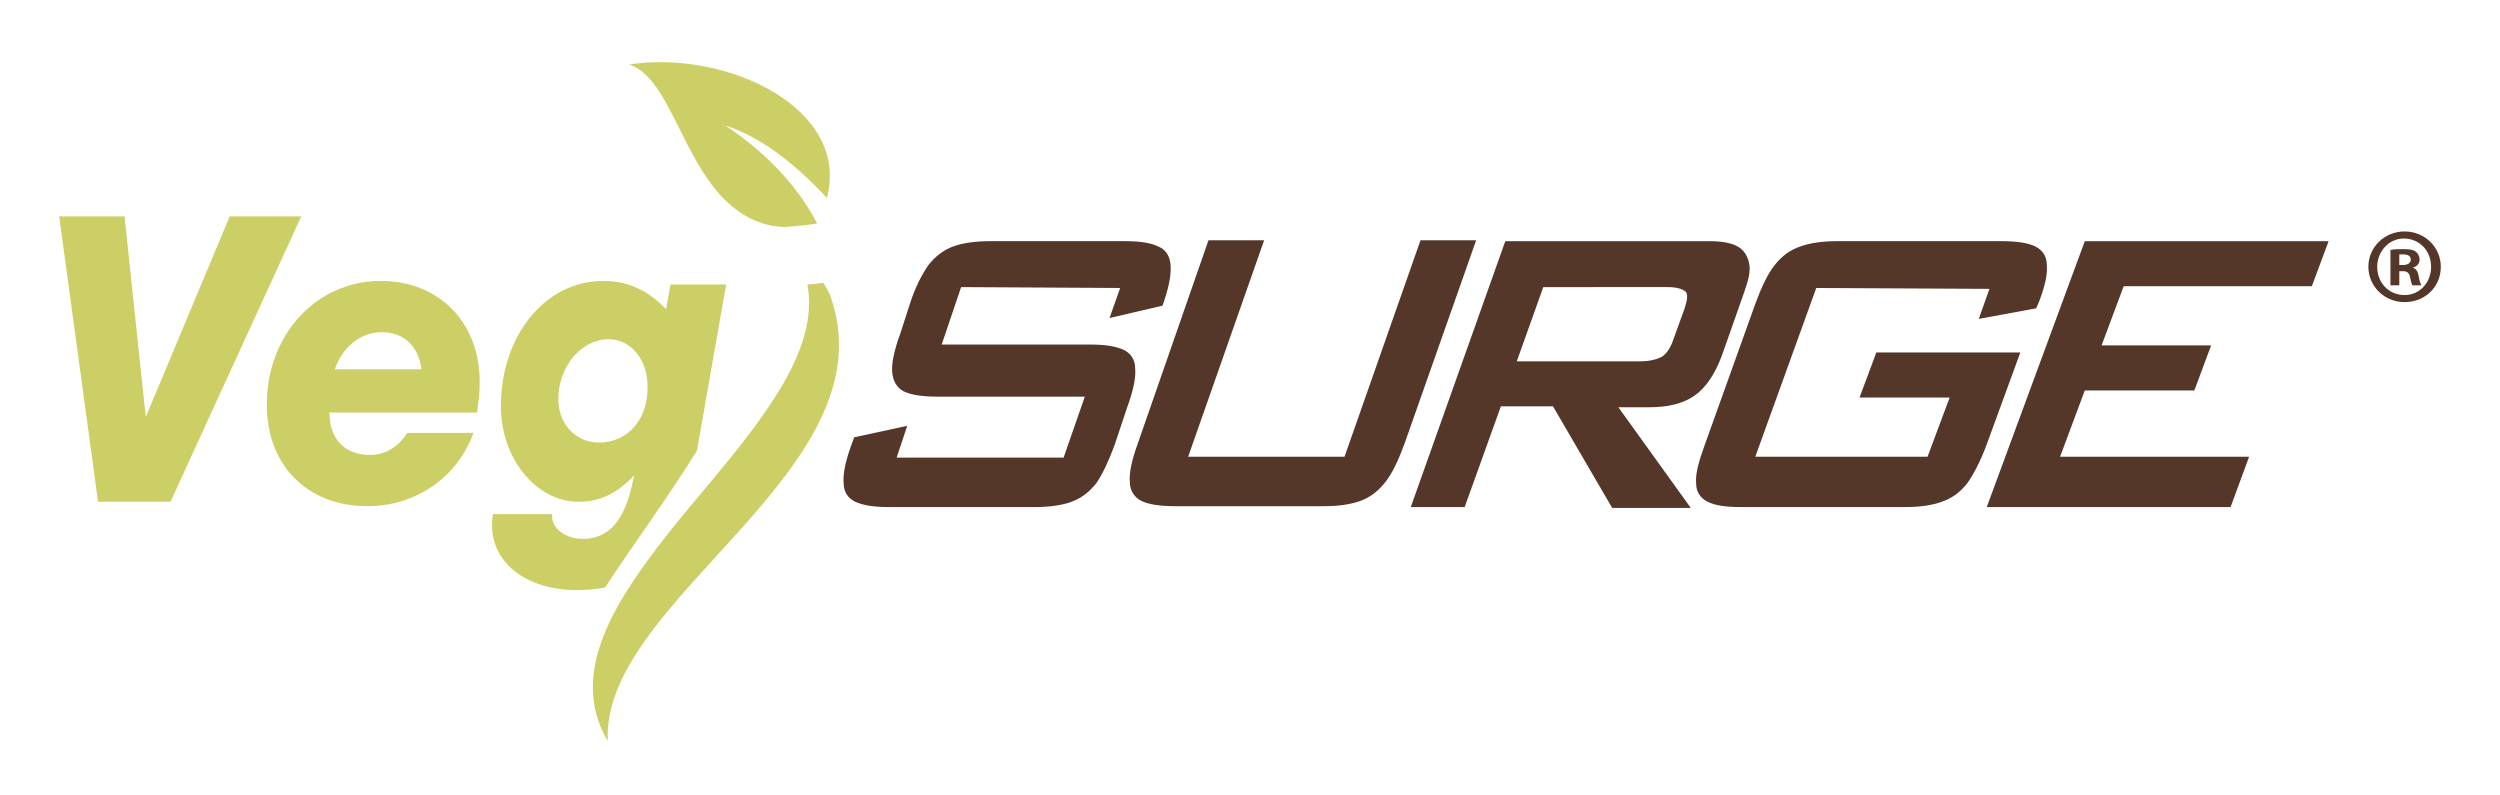
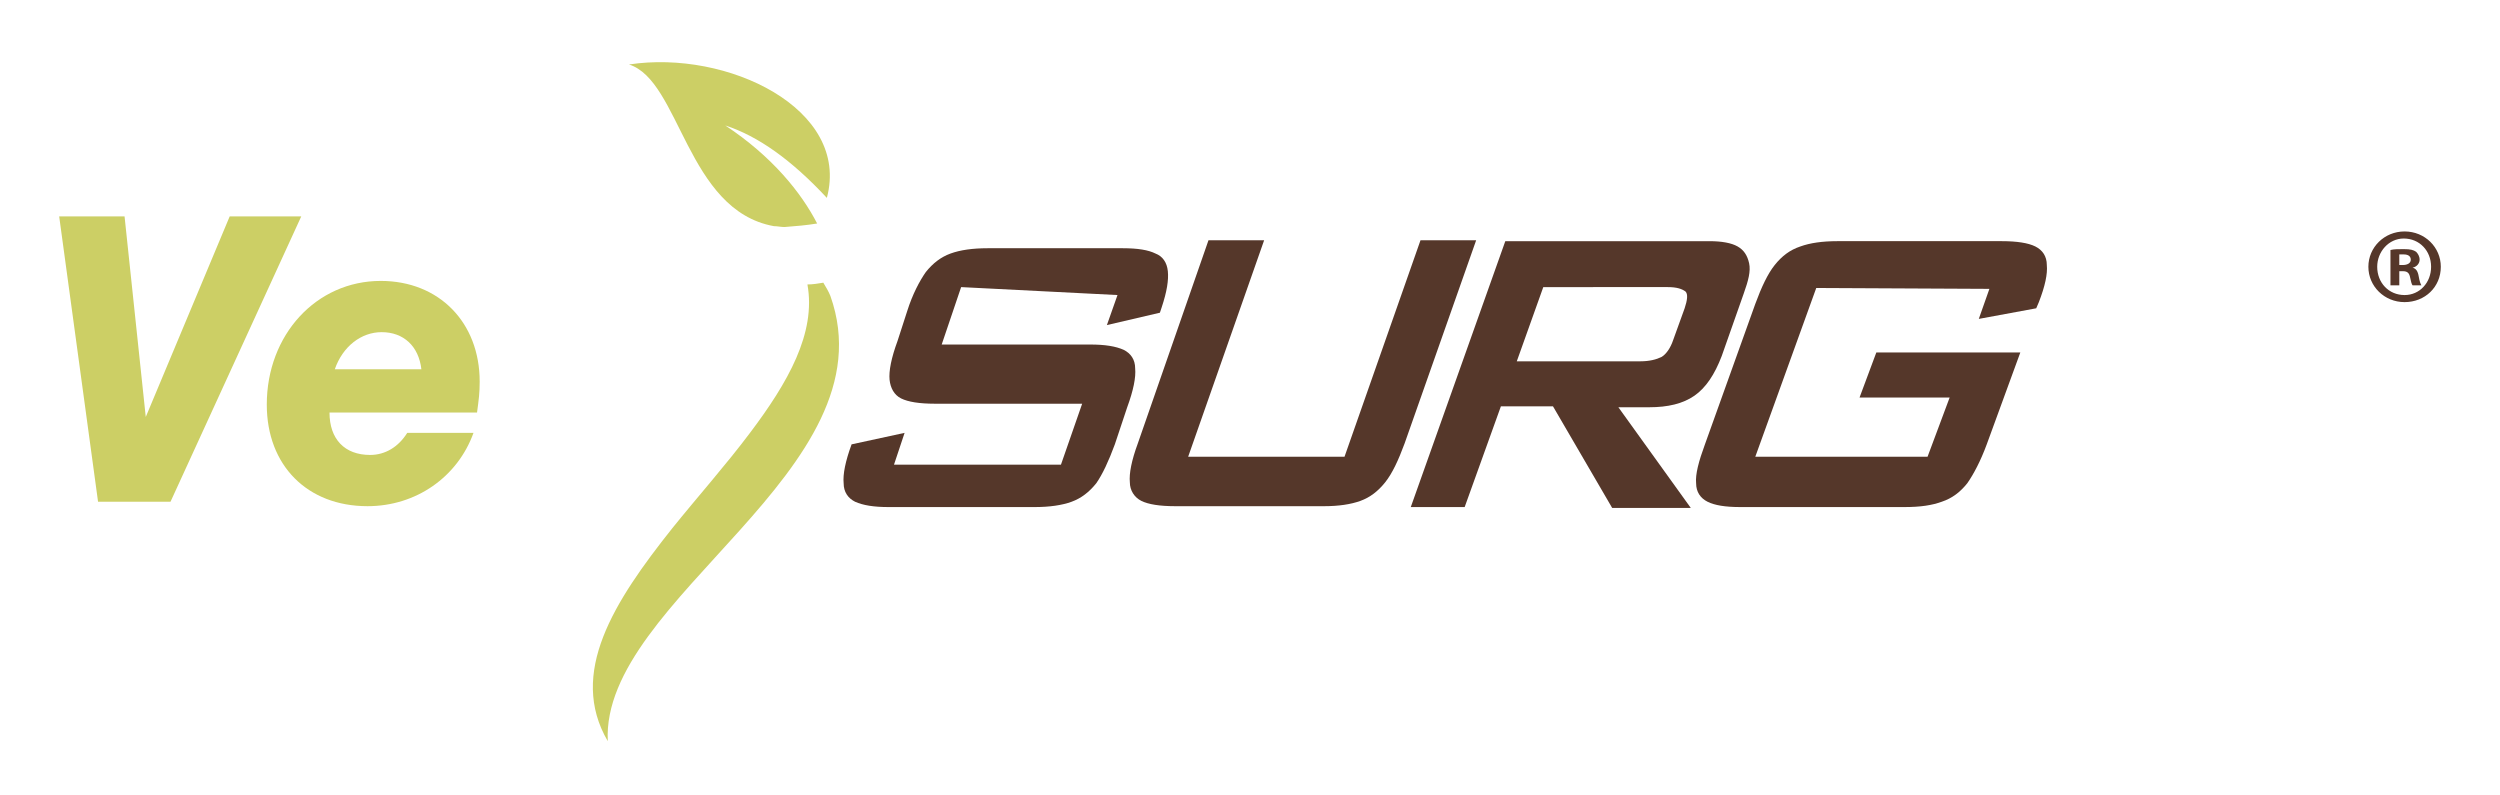
<svg xmlns="http://www.w3.org/2000/svg" version="1.1" id="Layer_1" x="0px" y="0px" viewBox="0 0 283 90" style="enable-background:new 0 0 283 90;" xml:space="preserve">
  <style type="text/css">
	.st0{fill:#CCCF65;}
	.st1{fill:#55372A;}
</style>
  <path class="st0" d="M11.1,56.8L6.7,24.5h7.4l2.4,22.7L26,24.5h8.1L19.3,56.8H11.1z" />
  <path class="st0" d="M53.6,49c-1.8,5-6.5,8.3-12,8.3c-6.8,0-11.4-4.6-11.4-11.5c0-7.9,5.6-14,12.9-14c6.6,0,11.2,4.7,11.2,11.4  c0,1.3-0.1,2-0.3,3.5H37.3c0,3,1.7,4.8,4.6,4.8c1.7,0,3.2-0.9,4.2-2.5C46.1,49,53.6,49,53.6,49z M47.7,41.8c-0.3-2.6-2-4.2-4.5-4.2  c-2.3,0-4.4,1.6-5.3,4.2H47.7z" />
-   <path class="st1" d="M108.8,32.5l-2.2,6.5h16.8c1.7,0,2.9,0.2,3.8,0.6c0.8,0.4,1.3,1.1,1.3,2.1c0.1,1-0.2,2.5-0.9,4.4l-1.4,4.2  c-0.7,1.9-1.4,3.4-2.1,4.4c-0.8,1-1.7,1.7-2.8,2.1s-2.5,0.6-4.2,0.6h-16.5c-1.7,0-2.9-0.2-3.8-0.6c-0.8-0.4-1.3-1.1-1.3-2.1  c-0.1-1,0.2-2.5,0.9-4.4l0.3-0.8l6-1.3l-1.2,3.6h18.9l2.4-6.9h-16.7c-1.7,0-3-0.2-3.8-0.6s-1.2-1.2-1.3-2.1c-0.1-1,0.2-2.5,0.9-4.4  l1.1-3.4c0.6-1.9,1.4-3.4,2.1-4.4c0.8-1,1.7-1.7,2.8-2.1s2.5-0.6,4.2-0.6h15.3c1.7,0,2.9,0.2,3.7,0.6c0.8,0.3,1.3,1,1.4,2  c0.1,1-0.1,2.3-0.7,4.1l-0.2,0.6l-6,1.4l1.2-3.4L108.8,32.5L108.8,32.5z" />
+   <path class="st1" d="M108.8,32.5l-2.2,6.5h16.8c1.7,0,2.9,0.2,3.8,0.6c0.8,0.4,1.3,1.1,1.3,2.1c0.1,1-0.2,2.5-0.9,4.4l-1.4,4.2  c-0.7,1.9-1.4,3.4-2.1,4.4c-0.8,1-1.7,1.7-2.8,2.1s-2.5,0.6-4.2,0.6h-16.5c-1.7,0-2.9-0.2-3.8-0.6c-0.8-0.4-1.3-1.1-1.3-2.1  c-0.1-1,0.2-2.5,0.9-4.4l6-1.3l-1.2,3.6h18.9l2.4-6.9h-16.7c-1.7,0-3-0.2-3.8-0.6s-1.2-1.2-1.3-2.1c-0.1-1,0.2-2.5,0.9-4.4  l1.1-3.4c0.6-1.9,1.4-3.4,2.1-4.4c0.8-1,1.7-1.7,2.8-2.1s2.5-0.6,4.2-0.6h15.3c1.7,0,2.9,0.2,3.7,0.6c0.8,0.3,1.3,1,1.4,2  c0.1,1-0.1,2.3-0.7,4.1l-0.2,0.6l-6,1.4l1.2-3.4L108.8,32.5L108.8,32.5z" />
  <path class="st1" d="M134.5,51.7h17.7l8.6-24.5h6.3l-8.1,23c-0.7,1.9-1.4,3.4-2.2,4.4s-1.7,1.7-2.8,2.1s-2.5,0.6-4.1,0.6H133  c-1.7,0-3-0.2-3.8-0.6s-1.3-1.2-1.3-2.1c-0.1-1,0.2-2.5,0.9-4.4l8-23h6.3L134.5,51.7z" />
  <path class="st1" d="M170.4,27.3h23.1c1.4,0,2.5,0.2,3.2,0.6s1.1,1,1.3,1.9s-0.1,2-0.6,3.4l-2.5,7.1c-0.8,2.1-1.8,3.6-3.1,4.5  s-3,1.3-5.1,1.3h-3.5l8.2,11.4h-8.9L175.8,46h-5.9l-4.1,11.4h-6.1L170.4,27.3z M174.7,32.5l-3,8.4h14c1,0,1.8-0.2,2.4-0.5  c0.5-0.3,1-1,1.3-1.9l1.3-3.6c0.3-0.9,0.4-1.6,0.1-1.9c-0.4-0.3-1-0.5-2-0.5H174.7z" />
  <path class="st1" d="M205.6,32.6l-6.9,19.1h19.5l2.5-6.7h-10.2l1.9-5.1h16.3l-3.8,10.4c-0.7,1.9-1.5,3.4-2.2,4.4  c-0.8,1-1.7,1.7-2.9,2.1c-1.1,0.4-2.4,0.6-4.2,0.6H197c-1.7,0-2.9-0.2-3.7-0.6s-1.3-1.1-1.3-2.1c-0.1-1,0.3-2.5,1-4.4l5.7-15.9  c0.7-1.9,1.4-3.4,2.2-4.4s1.7-1.7,2.9-2.1c1.1-0.4,2.5-0.6,4.2-0.6h18.6c1.7,0,3,0.2,3.8,0.6s1.3,1.1,1.3,2.1c0.1,1-0.2,2.4-0.9,4.2  l-0.3,0.7l-6.5,1.2l1.2-3.4L205.6,32.6L205.6,32.6z" />
-   <path class="st1" d="M236,27.3h27.6l-1.9,5.1h-21.3l-2.5,6.7h12.4l-1.9,5.1H236l-2.8,7.5h21.4l-2.1,5.7h-27.6L236,27.3z" />
  <path class="st1" d="M276.3,30.2c0,2.3-1.8,4-4.1,4c-2.3,0-4.1-1.8-4.1-4s1.8-4,4.1-4S276.3,28,276.3,30.2z M269.1,30.2  c0,1.8,1.3,3.2,3.1,3.2c1.7,0,3-1.4,3-3.2c0-1.8-1.3-3.2-3.1-3.2C270.4,27,269.1,28.5,269.1,30.2z M271.5,32.3h-0.9v-4  c0.4-0.1,0.9-0.1,1.5-0.1c0.8,0,1.1,0.1,1.4,0.3c0.2,0.2,0.4,0.5,0.4,0.9s-0.3,0.8-0.8,0.9l0,0c0.4,0.1,0.6,0.4,0.7,1s0.2,0.8,0.3,1  h-1c-0.1-0.1-0.2-0.5-0.3-1c-0.1-0.4-0.3-0.6-0.8-0.6h-0.4v1.6H271.5z M271.6,30h0.4c0.5,0,0.9-0.2,0.9-0.6s-0.3-0.6-0.8-0.6  c-0.2,0-0.4,0-0.5,0V30z" />
-   <path class="st0" d="M82.2,32.2h-6.3L75.4,35c-2.1-2.2-4.4-3.2-7.1-3.2c-6.6,0-11.6,6.2-11.6,14.2c0,5.9,4,10.8,8.8,10.8  c2.4,0,4.3-0.9,6.3-3l-0.1,0.4C70.8,58.8,69,61,66,61c-2,0-3.6-1.2-3.5-2.7v-0.1h-6.7c-0.1,0.6-0.1,0.9-0.1,1.3c0,4.3,4,7.3,9.6,7.3  c1.1,0,2.2-0.1,3.2-0.3c3.4-5.2,7.2-10.3,10.4-15.5L82.2,32.2z M67.8,50.1c-2.6,0-4.6-2.1-4.6-4.9c0-3.7,2.6-6.8,5.7-6.8  c2.5,0,4.4,2.3,4.4,5.3C73.4,47.4,71.1,50.1,67.8,50.1z" />
  <g>
    <path class="st0" d="M92.5,25.3c-1.8-3.5-5.1-7.6-10.4-11.1c3.7,1.2,7.5,3.9,11.5,8.2C96.3,12.3,82.3,5.6,71.2,7.3   c5.8,1.8,6.5,16.5,16.4,18.3c0.4,0,0.8,0.1,1.2,0.1C90.1,25.6,91.3,25.5,92.5,25.3z" />
    <path class="st0" d="M84.9,49c-2.7,3.6-5.9,7.2-8.8,10.8c-6.6,8.3-11.8,16.4-7.3,24.1C68,67.8,101,53.2,94,33.5   c-0.2-0.5-0.5-1-0.8-1.5c-0.6,0.1-1.2,0.2-1.8,0.2C92.4,37.7,89.2,43.3,84.9,49z" />
  </g>
</svg>